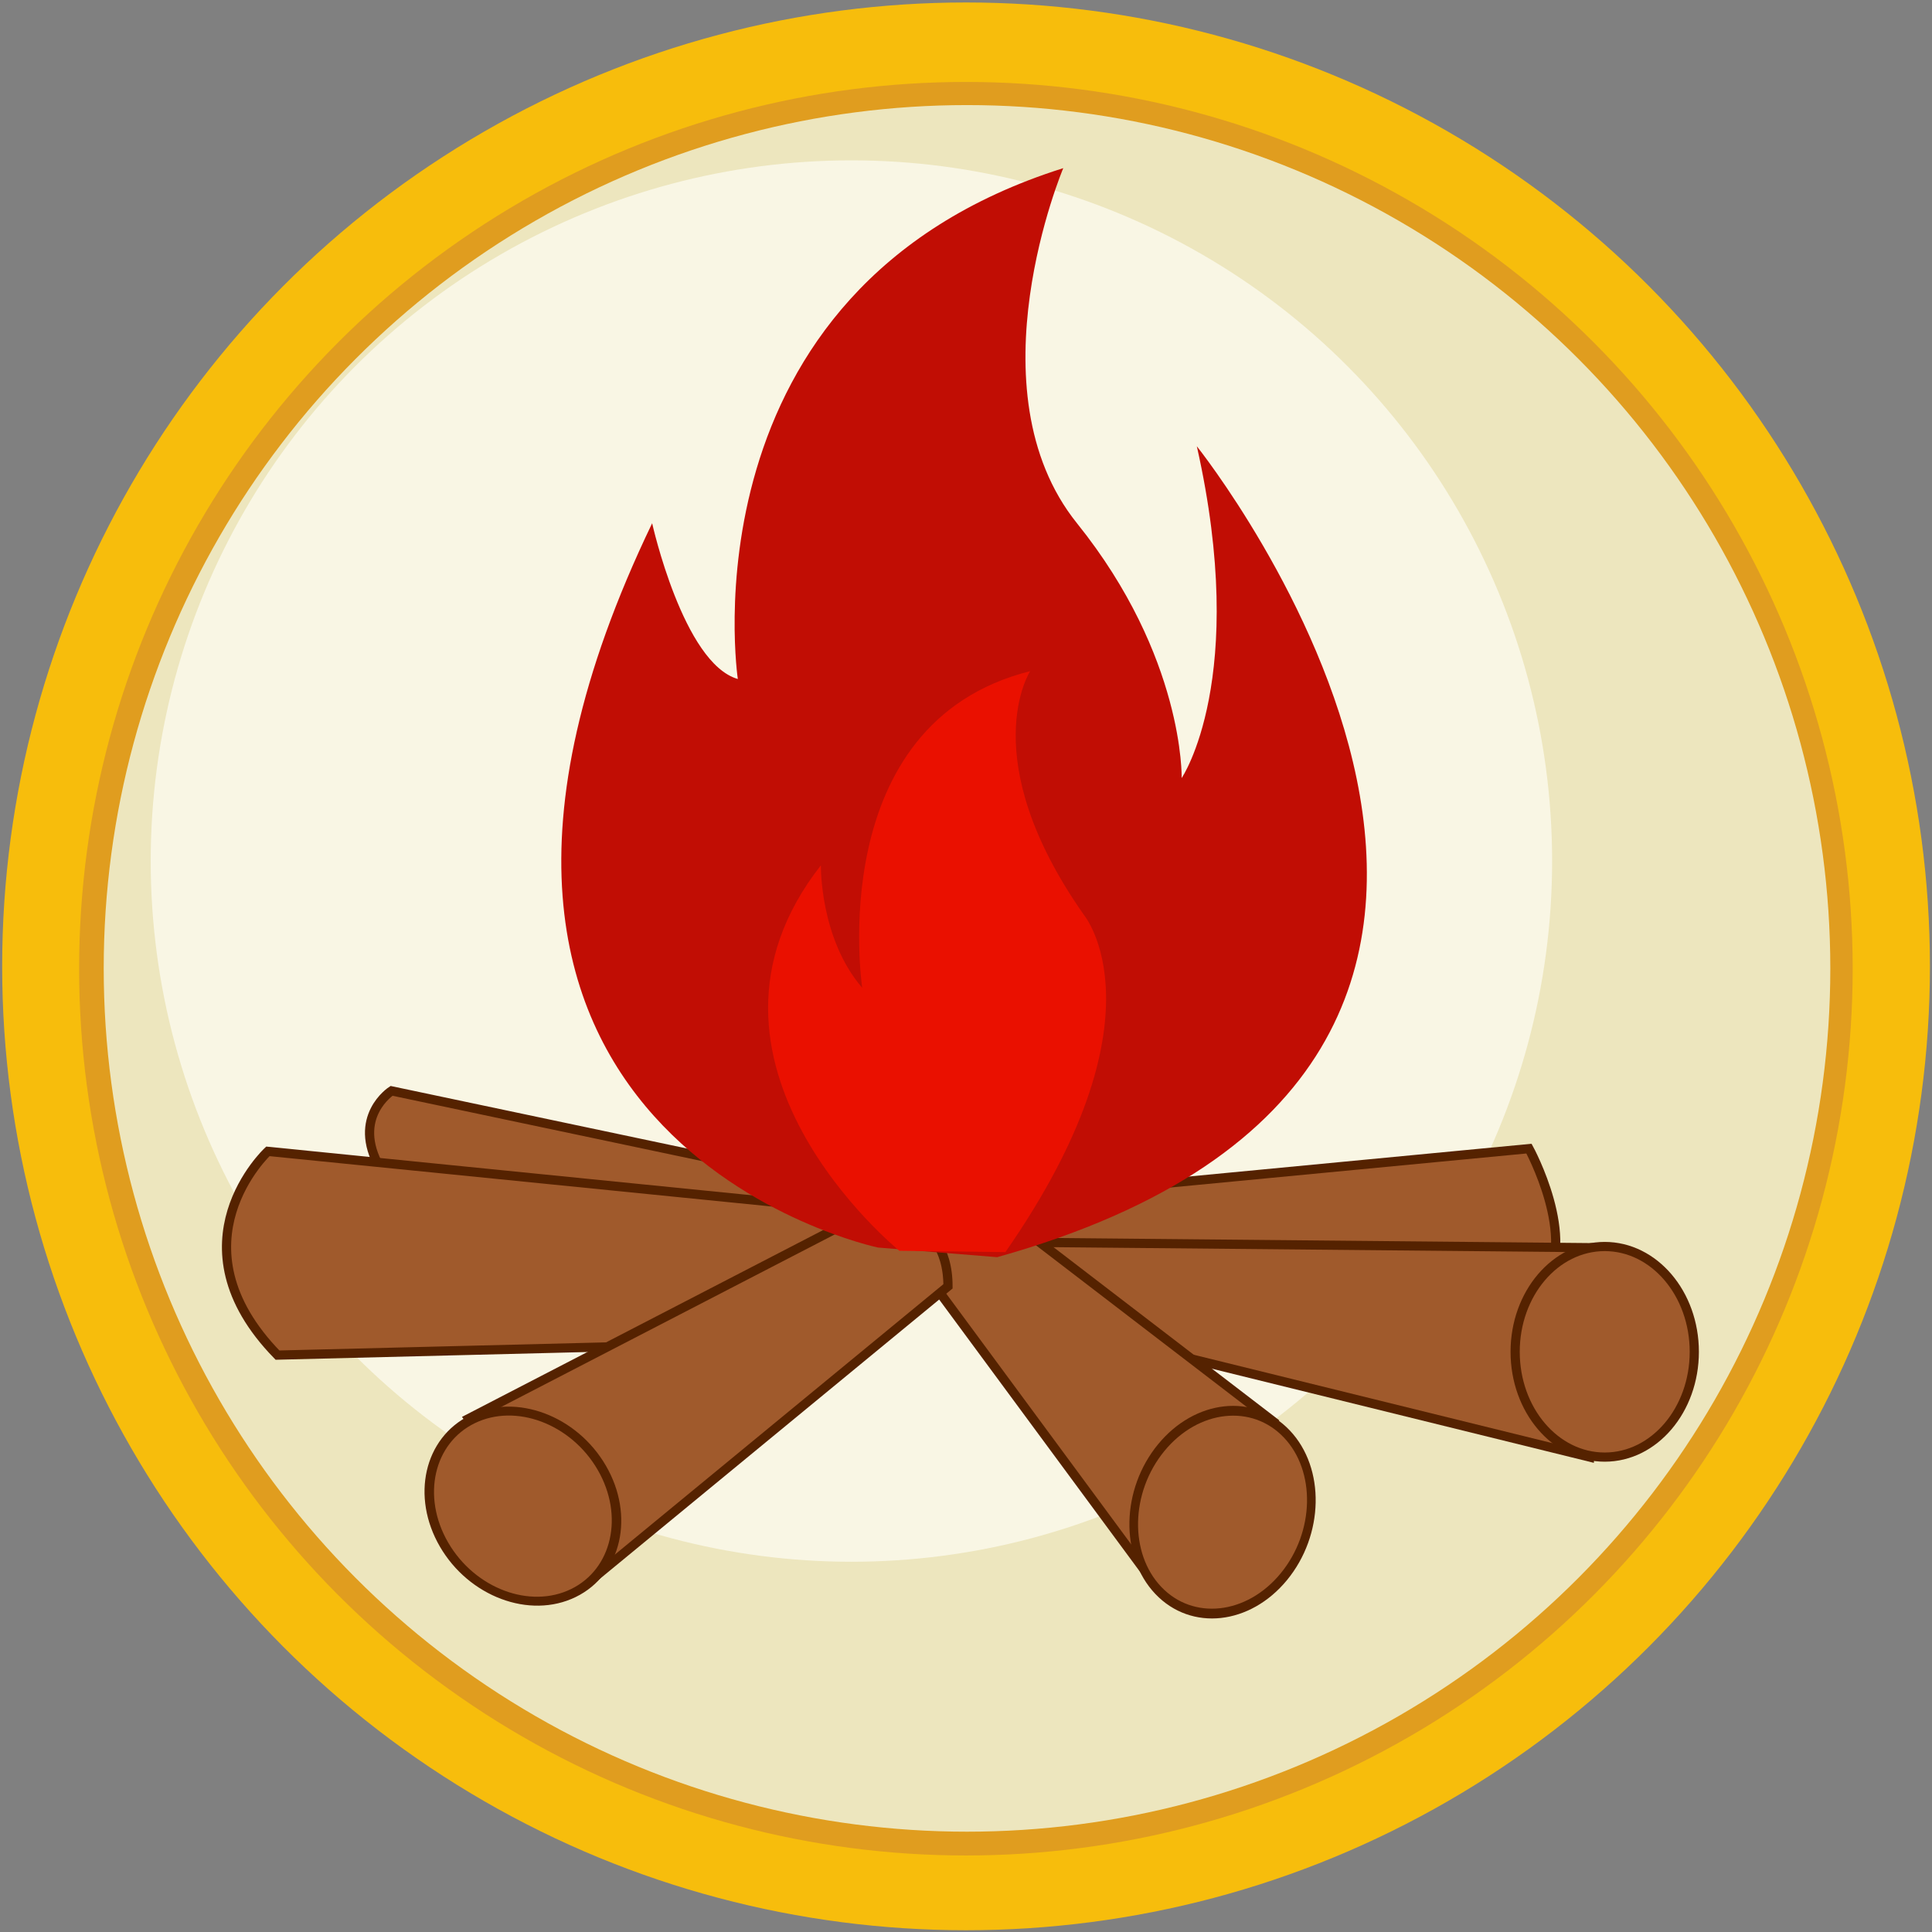
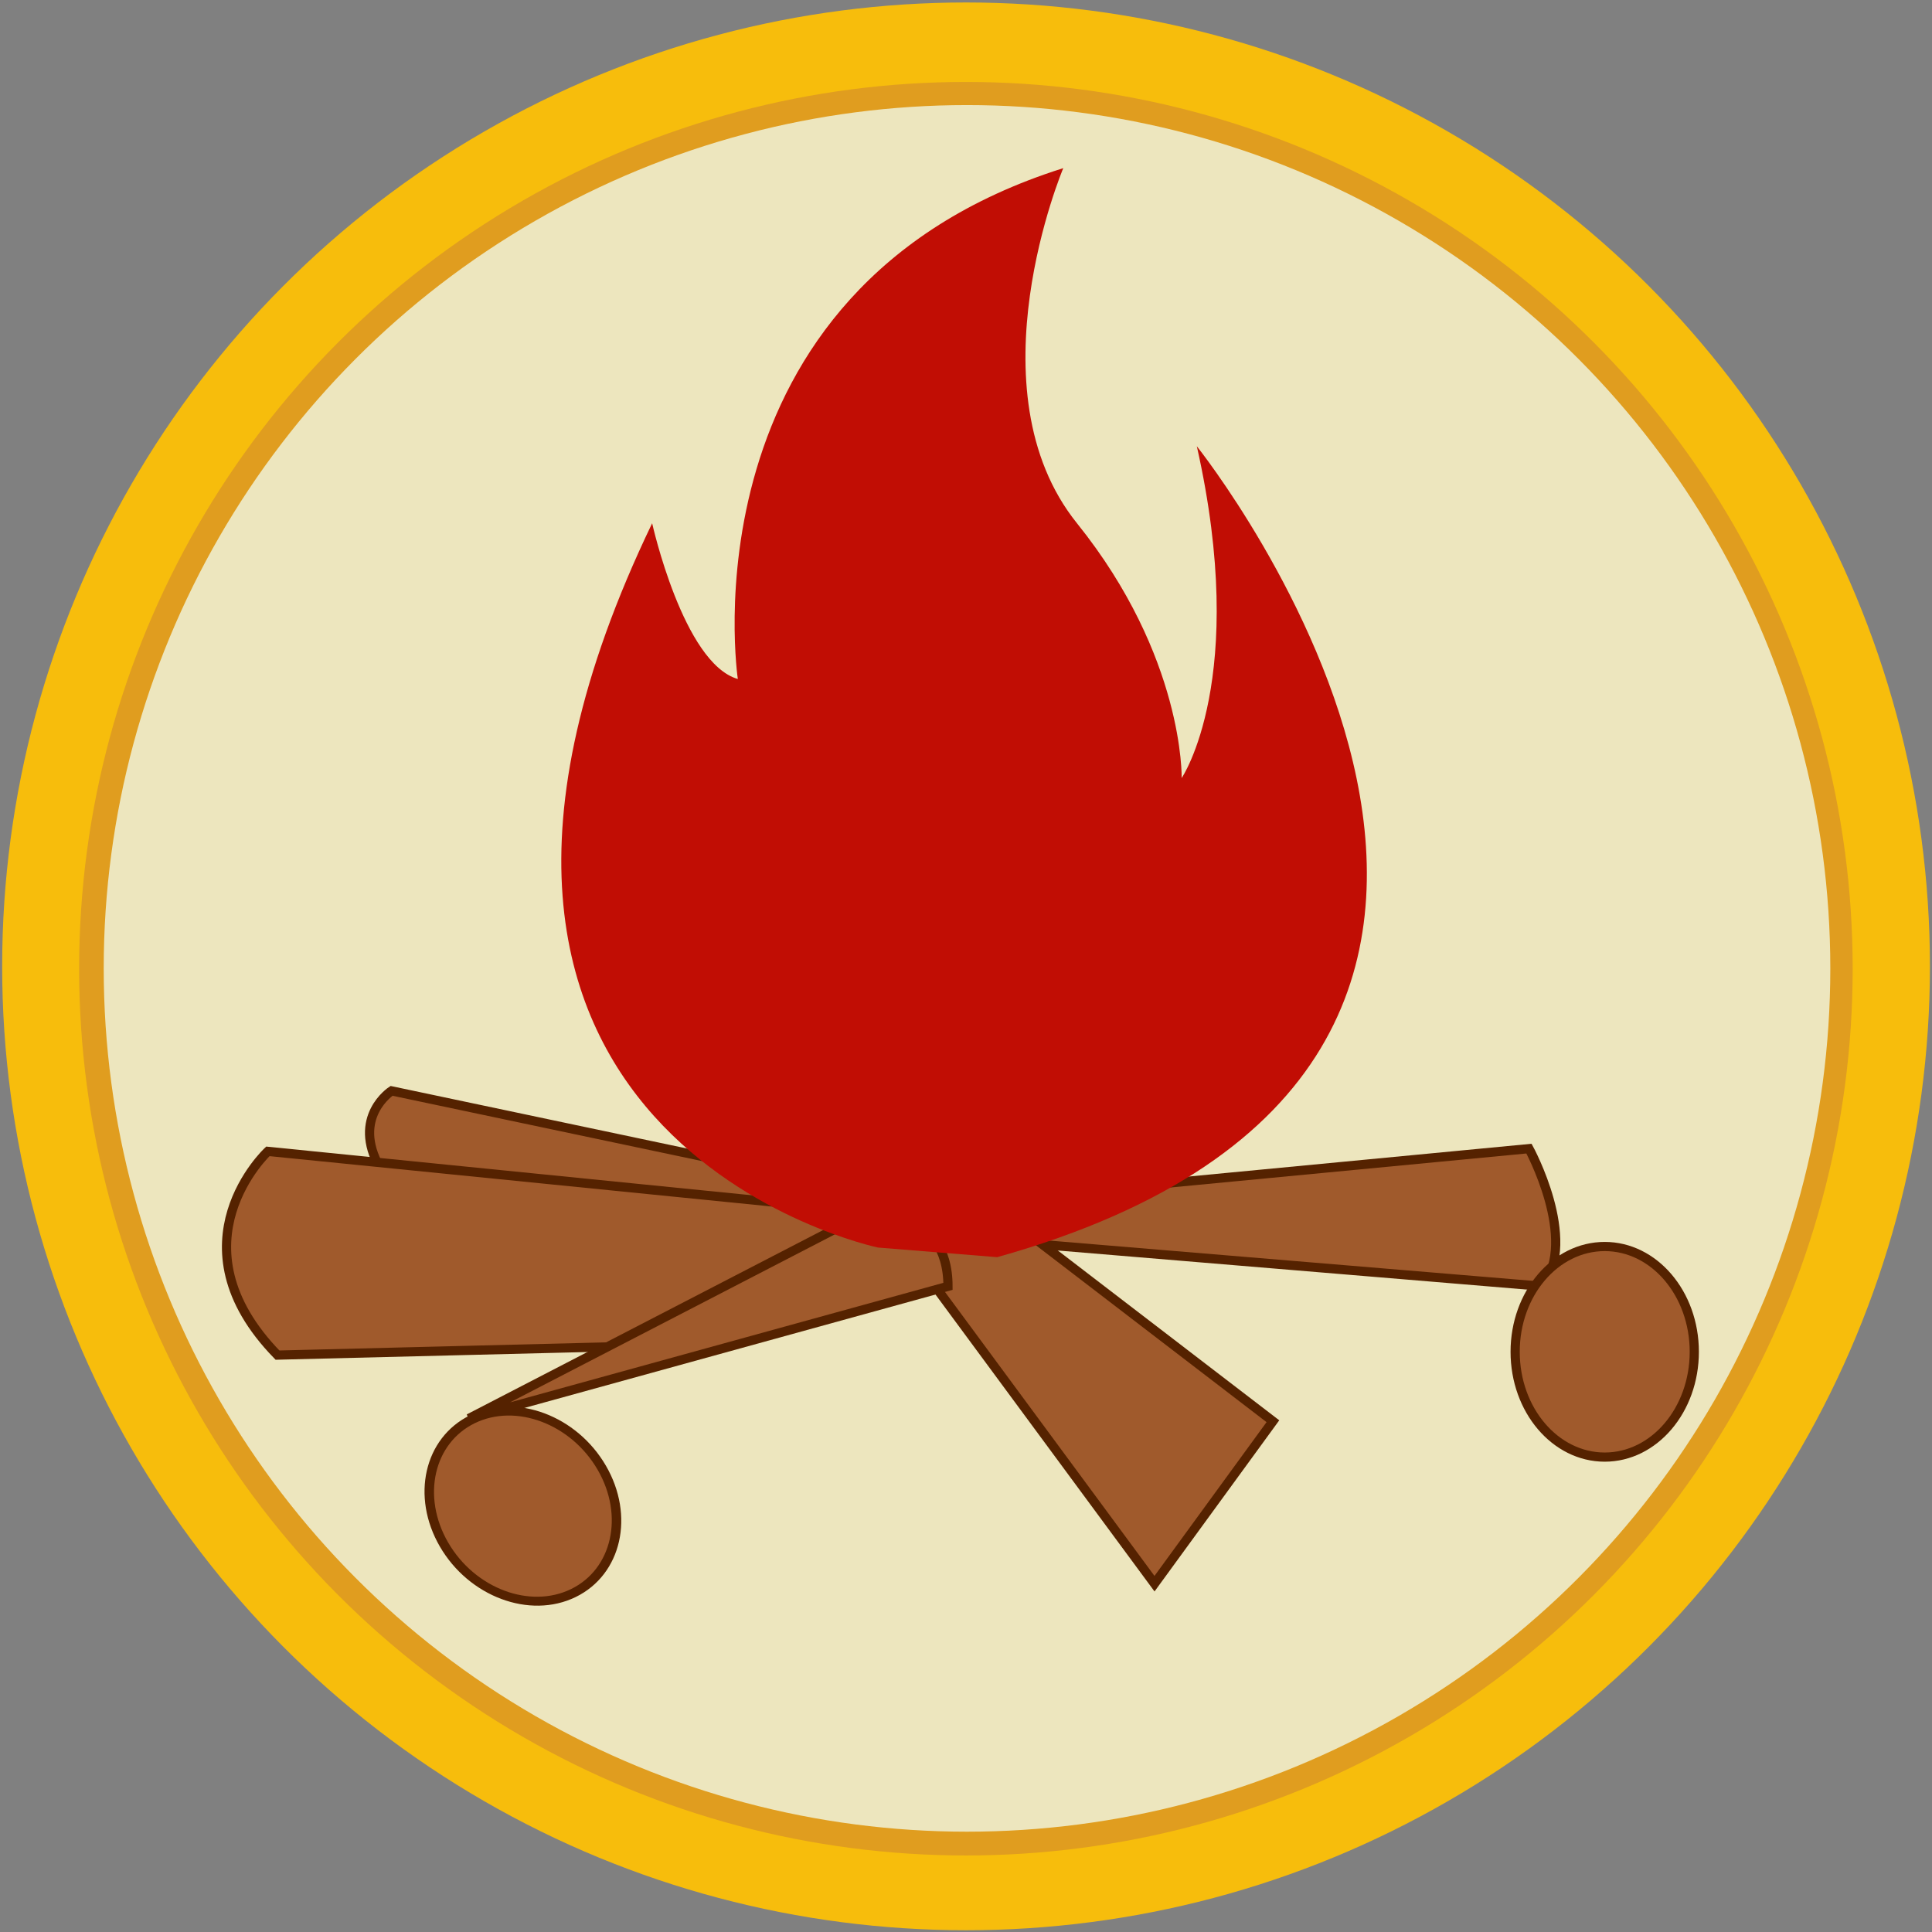
<svg xmlns="http://www.w3.org/2000/svg" xmlns:ns1="http://sodipodi.sourceforge.net/DTD/sodipodi-0.dtd" xmlns:ns2="http://www.inkscape.org/namespaces/inkscape" width="210mm" height="210mm" viewBox="0 0 210 210" version="1.1" id="svg1" xml:space="preserve" ns1:docname="logo.svg" ns2:export-filename="logo.png" ns2:export-xdpi="96" ns2:export-ydpi="96" ns2:version="1.4 (86a8ad7, 2024-10-11)">
  <rect x="0" y="0" width="210" height="210" fill="#808080" stroke="none" />
  <ns1:namedview id="namedview1" pagecolor="#ffffff" bordercolor="#000000" borderopacity="0.25" ns2:showpageshadow="2" ns2:pageopacity="0.0" ns2:pagecheckerboard="0" ns2:deskcolor="#d1d1d1" ns2:document-units="mm" ns2:zoom="0.36302259" ns2:cx="-369.12304" ns2:cy="535.77933" ns2:window-width="1920" ns2:window-height="1017" ns2:window-x="-8" ns2:window-y="-8" ns2:window-maximized="1" ns2:current-layer="layer1" />
  <defs id="defs1" />
  <g ns2:label="图层 1" ns2:groupmode="layer" id="layer1">
    <g id="g13" transform="translate(-0.294,-0.095)">
      <g id="g2">
        <circle style="fill:#f7bd0c;fill-opacity:1;stroke-width:0.279" id="path1" cx="105.299" cy="105.134" r="104.77" />
        <circle style="fill:#e09d1f;fill-opacity:1;stroke-width:0.257" id="path1-4" cx="105.284" cy="105.39" r="96.388" />
        <circle style="fill:#ede6be;fill-opacity:1;stroke-width:0.25" id="path1-4-7" cx="105.404" cy="105.354" r="93.837" />
-         <circle style="fill:#f9f6e4;fill-opacity:1;stroke-width:0.203" id="path1-4-7-2" cx="92.839" cy="93.688" r="76.163" />
      </g>
      <g id="g12" transform="matrix(2.323,0,0,2.323,306.26,-266.236)" style="stroke:#1a1a1a;stroke-width:0.857;stroke-dasharray:none">
        <g id="g14" style="stroke-width:0.43;stroke-dasharray:none;stroke:#552200">
          <path style="fill:#a05a2c;fill-opacity:1;stroke:#552200;stroke-width:0.43;stroke-dasharray:none" d="m -98.157,168.907 -15.234,-3.215 c 0,0 -1.894,1.223 -0.541,3.604 l 19.621,1.802 z" id="path4" />
          <path style="fill:#a05a2c;fill-opacity:1;stroke:#552200;stroke-width:0.43;stroke-dasharray:none" d="m -95.407,170.907 -23.771,-2.384 c 0,0 -4.638,4.316 0.451,9.534 l 18.167,-0.451 8.568,-5.347 z" id="path5" />
          <path style="fill:#a05a2c;fill-opacity:1;stroke:#552200;stroke-width:0.43;stroke-dasharray:none" d="m -80.397,170.328 20.228,-1.933 c 0,0 2.319,4.252 0.644,6.442 L -87.354,172.518 Z" id="path12" />
          <g id="g11" style="stroke:#552200;stroke-width:0.43;stroke-dasharray:none">
-             <path style="fill:#a05a2c;fill-opacity:1;stroke:#552200;stroke-width:0.43;stroke-dasharray:none" d="m -84.004,172.776 27.185,0.258 -0.515,9.792 -27.185,-6.7 z" id="path10" />
            <ellipse style="fill:#a05a2c;fill-opacity:1;stroke:#552200;stroke-width:0.43;stroke-dasharray:none" id="path11" cx="-56.625" cy="177.902" rx="4.191" ry="4.927" />
          </g>
          <g id="g10" style="stroke:#552200;stroke-width:0.43;stroke-dasharray:none">
            <path style="fill:#a05a2c;fill-opacity:1;stroke:#552200;stroke-width:0.43;stroke-dasharray:none" d="m -89.287,173.033 11.596,15.719 5.54,-7.602 -13.271,-10.178 z" id="path8" />
-             <ellipse style="fill:#a05a2c;fill-opacity:1;stroke:#552200;stroke-width:0.432;stroke-dasharray:none" id="path9" cx="60.564" cy="183.049" rx="4.164" ry="4.735" transform="matrix(0.689,0.725,-0.635,0.773,0,0)" />
          </g>
          <g id="g9" style="stroke:#552200;stroke-width:0.43;stroke-dasharray:none">
-             <path style="fill:#a05a2c;fill-opacity:1;stroke:#552200;stroke-width:0.43;stroke-dasharray:none" d="m -109.772,181.022 18.682,-9.663 c 0,0 3.736,-0.258 3.736,3.479 l -16.749,13.786 z" id="path6" />
+             <path style="fill:#a05a2c;fill-opacity:1;stroke:#552200;stroke-width:0.43;stroke-dasharray:none" d="m -109.772,181.022 18.682,-9.663 c 0,0 3.736,-0.258 3.736,3.479 z" id="path6" />
            <ellipse style="fill:#a05a2c;fill-opacity:1;stroke:#552200;stroke-width:0.431;stroke-dasharray:none" id="path7" cx="-186.162" cy="119.751" rx="4.105" ry="4.702" transform="matrix(0.899,-0.438,0.502,0.865,0,0)" />
          </g>
        </g>
        <g id="g3" style="stroke:none;stroke-width:0.857;stroke-dasharray:none" transform="translate(-27.331,-6.195)">
          <path style="fill:#c10d04;fill-opacity:1;stroke:none;stroke-width:0.857;stroke-dasharray:none" d="m -57.721,179.669 c 32.403,-9.083 9.341,-37.944 9.341,-37.944 2.448,10.887 -0.709,15.525 -0.709,15.525 0,0 0.129,-5.669 -4.896,-11.918 -5.025,-6.249 -0.644,-16.62 -0.644,-16.62 -17.973,5.669 -15.228,23.904 -15.228,23.904 -2.551,-0.729 -4.009,-7.288 -4.009,-7.288 -13.848,28.789 10.568,33.891 10.568,33.891 z" id="path2" />
-           <path style="fill:#ea1000;fill-opacity:1;stroke:none;stroke-width:0.857;stroke-dasharray:none" d="m -84.669,173.238 c 7.666,-11.016 3.672,-15.783 3.672,-15.783 -5.154,-7.344 -2.512,-11.402 -2.512,-11.402 -9.727,2.448 -7.859,14.817 -7.859,14.817 -1.997,-2.319 -1.933,-5.733 -1.933,-5.733 -7.215,9.212 3.672,18.038 3.672,18.038 z" id="path3" transform="translate(27.331,6.195)" />
        </g>
      </g>
    </g>
  </g>
</svg>